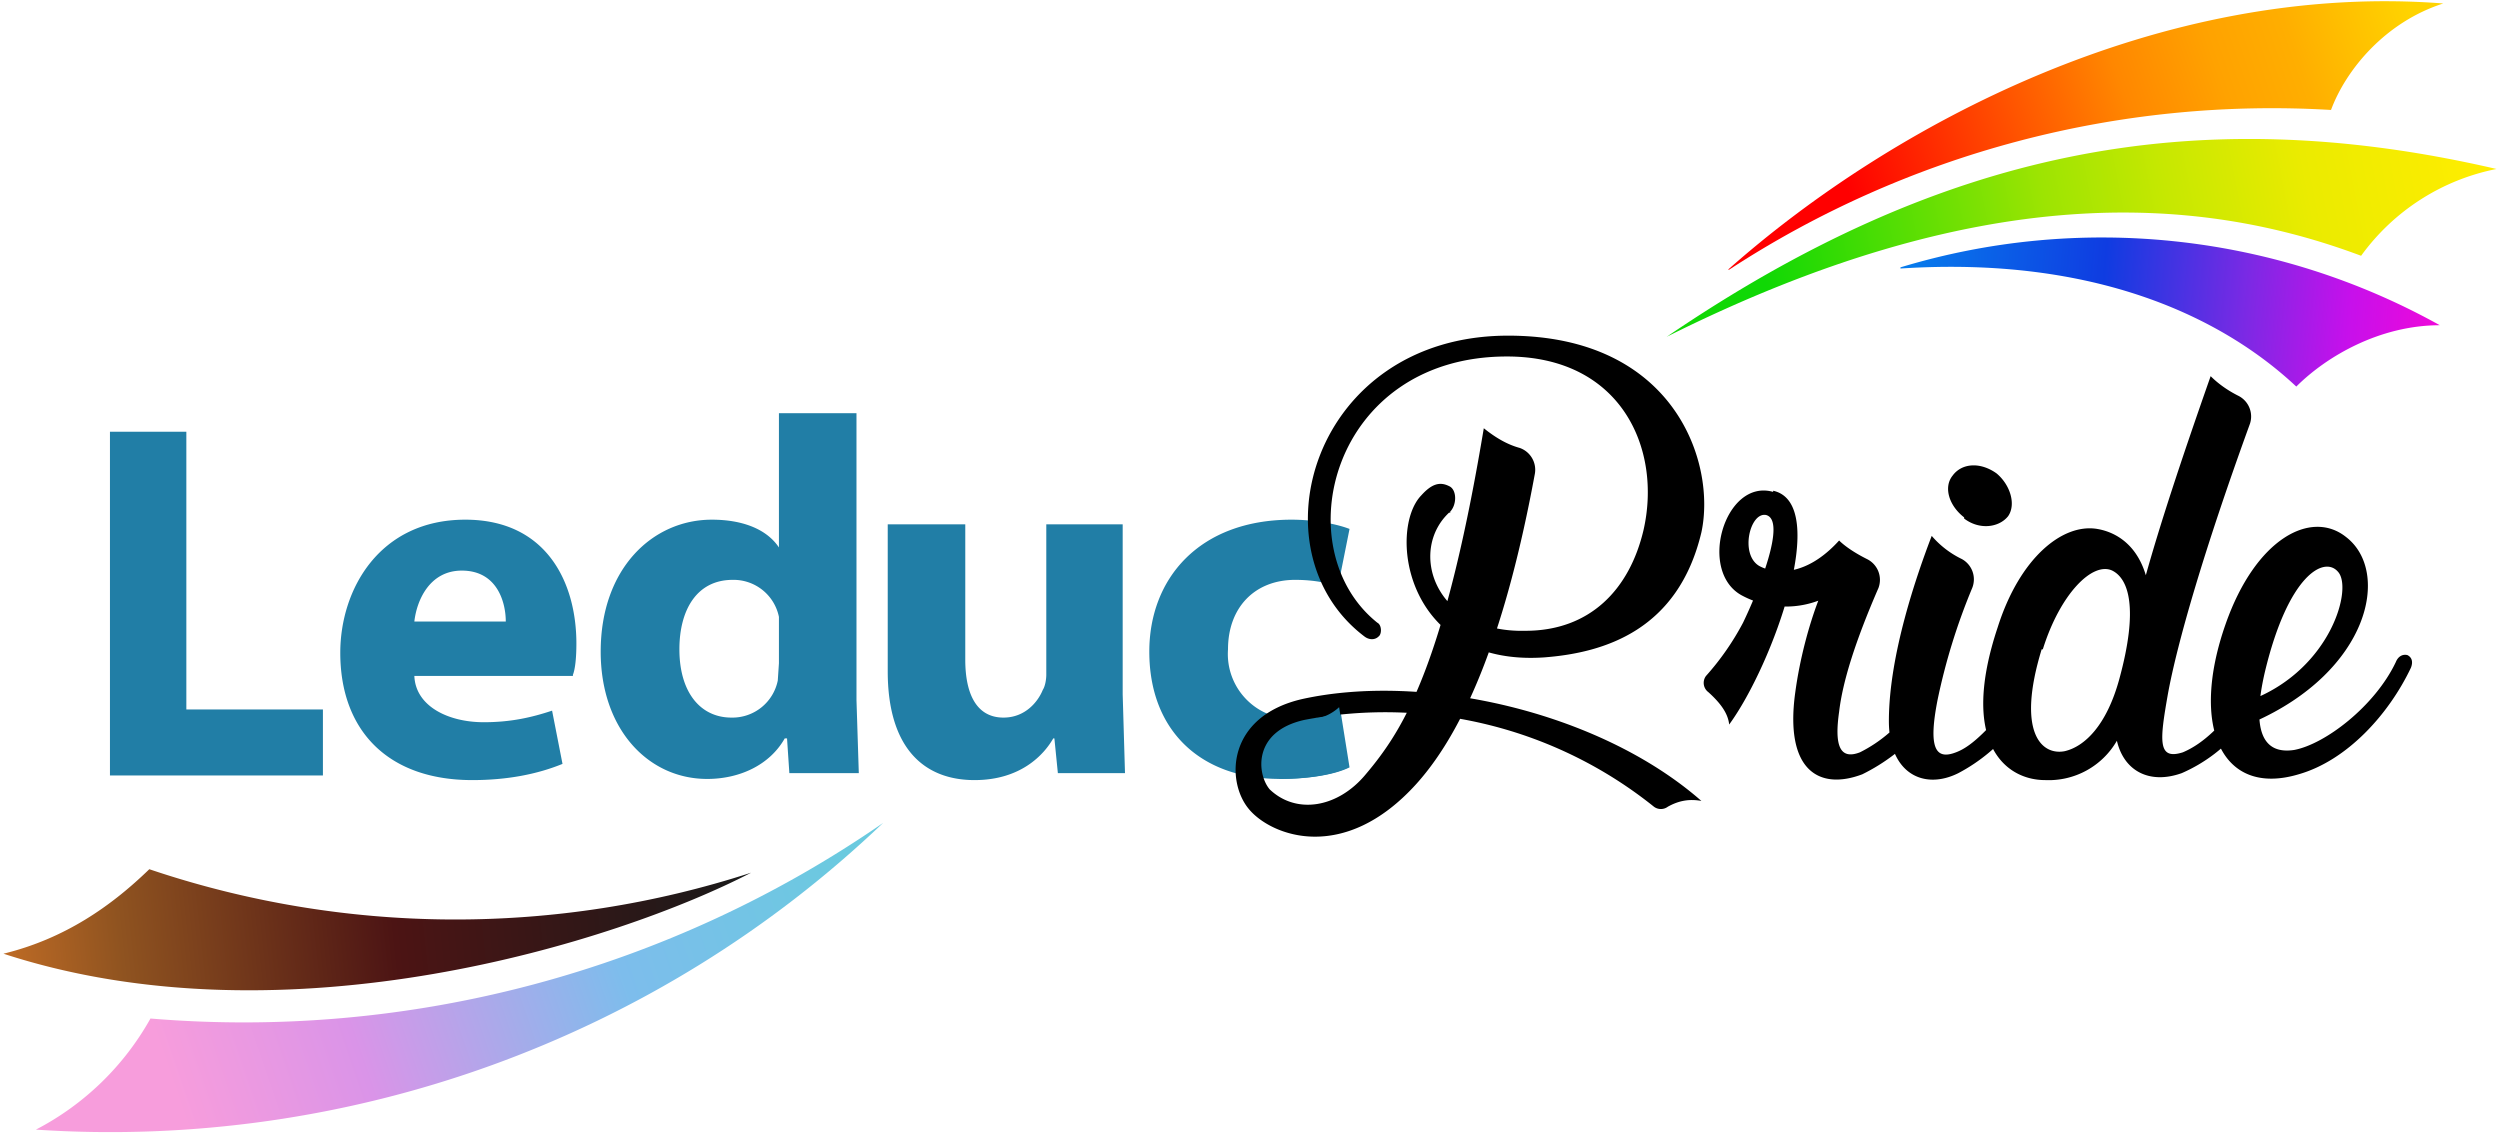
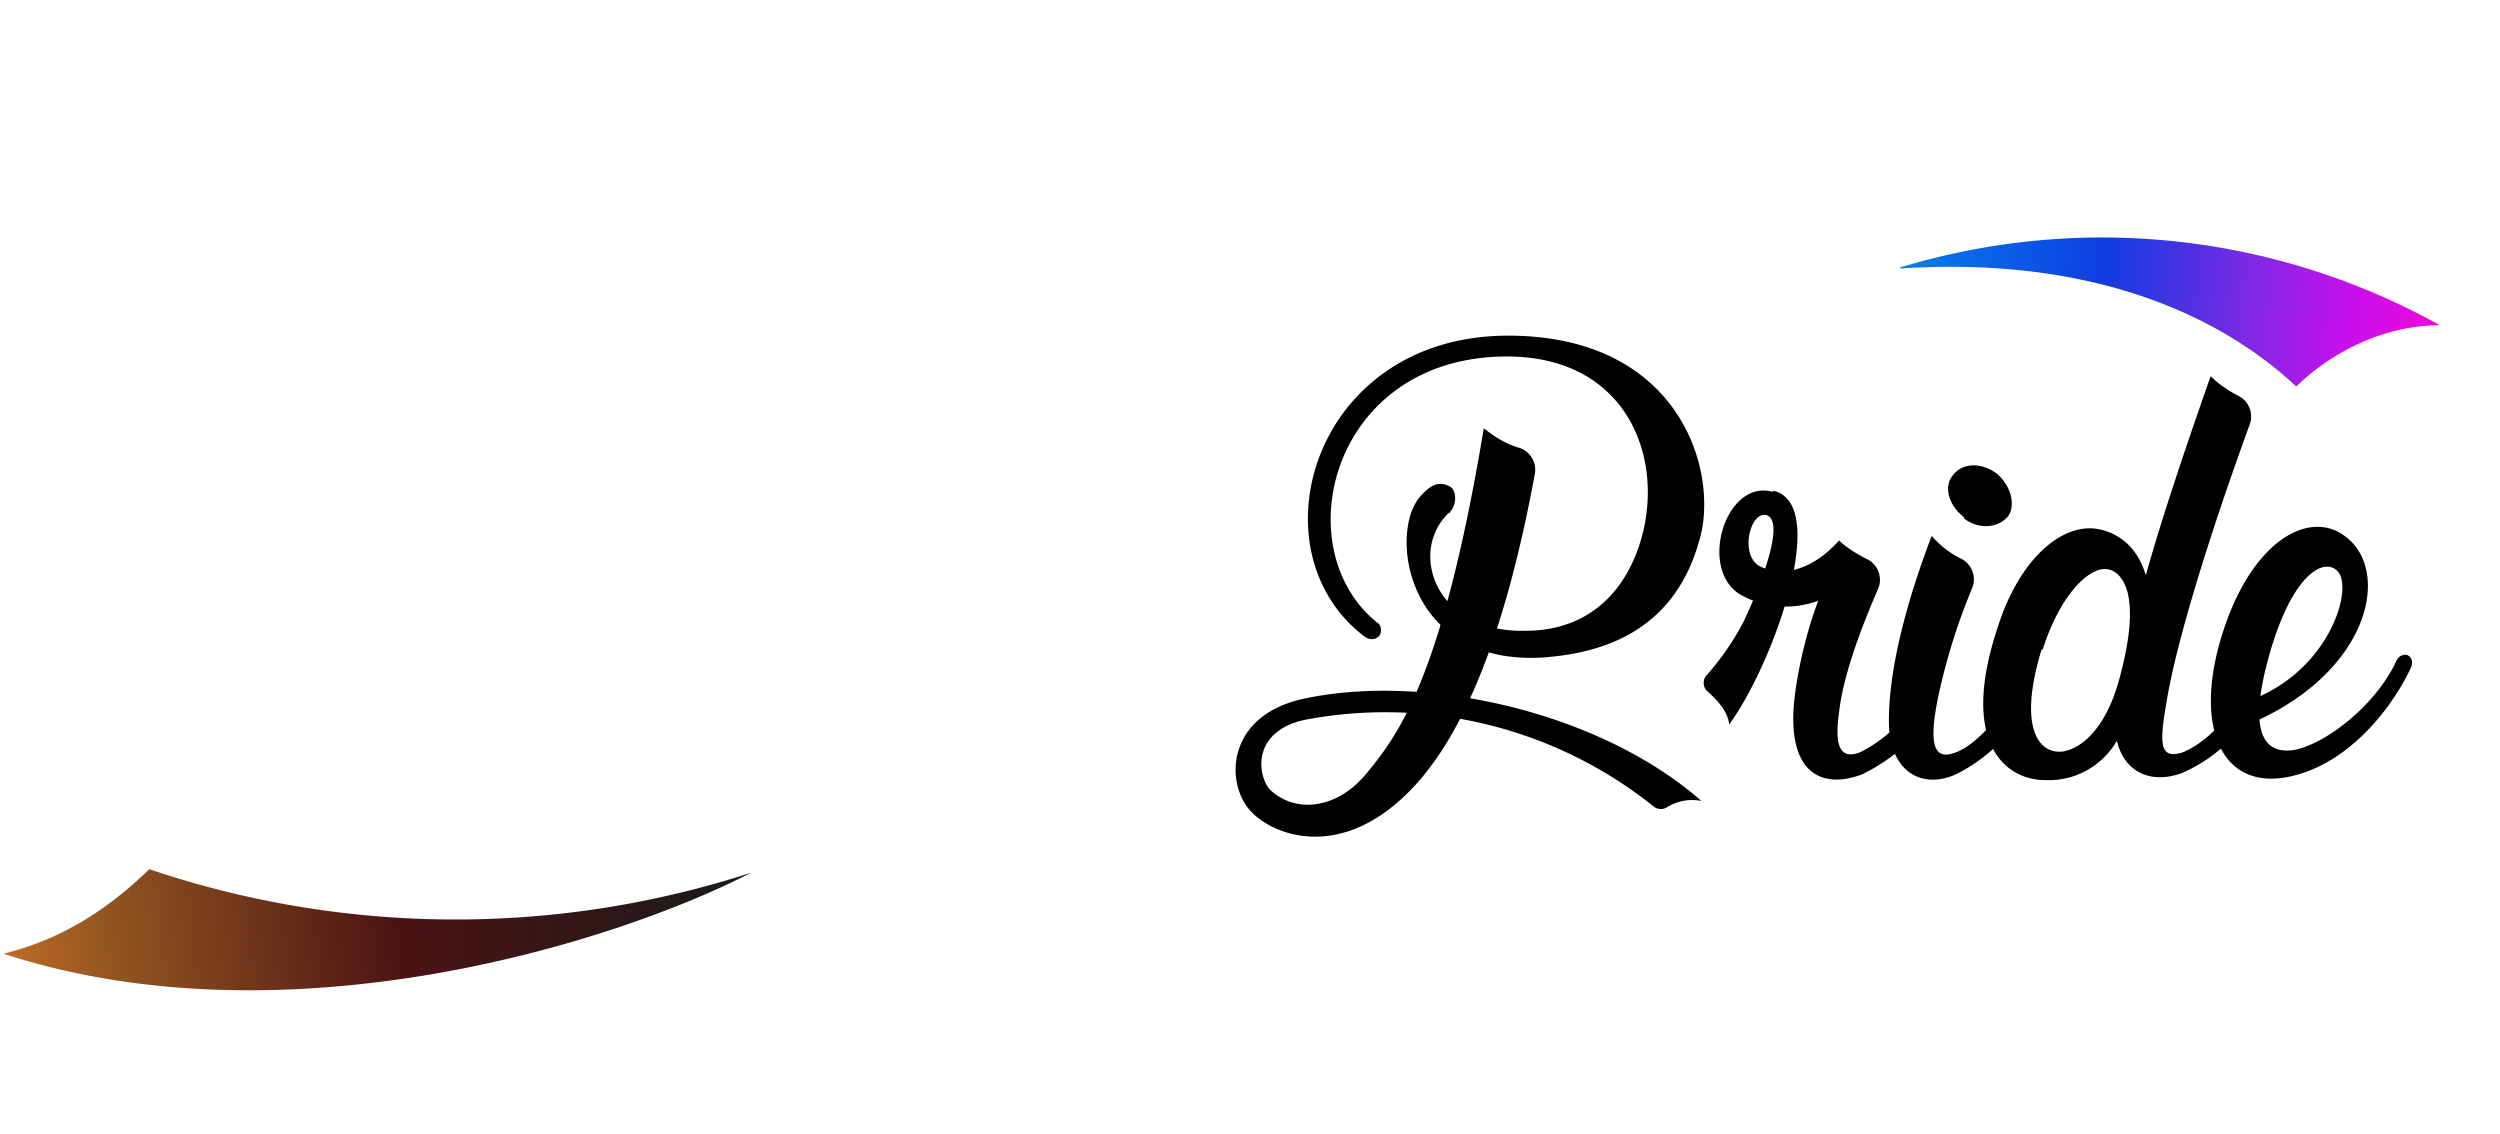
<svg xmlns="http://www.w3.org/2000/svg" viewBox="0 0 216 98">
  <defs>
    <linearGradient id="a" x1="0%" x2="100%" y1="51.3%" y2="48.7%">
      <stop offset="0%" stop-color="#BE6B25" />
      <stop offset="15.8%" stop-color="#8F5320" />
      <stop offset="52.7%" stop-color="#4C1414" />
      <stop offset="100%" stop-color="#1A1A1A" />
    </linearGradient>
    <linearGradient id="b" x1="0%" x2="100%" y1="56.6%" y2="43.4%">
      <stop offset="0%" stop-color="#F79DDC" />
      <stop offset="12.9%" stop-color="#F79DDC" />
      <stop offset="35.7%" stop-color="#DA94E8" />
      <stop offset="69.3%" stop-color="#7DBDEC" />
      <stop offset="100%" stop-color="#6ACADF" />
    </linearGradient>
    <linearGradient id="c" x1="1%" x2="99.6%" y1="47.6%" y2="50%">
      <stop offset="0%" stop-color="#077BEC" />
      <stop offset="36.7%" stop-color="#0F3CE1" />
      <stop offset="64.4%" stop-color="#7D29E4" />
      <stop offset="83.4%" stop-color="#C610EB" />
      <stop offset="100%" stop-color="#ED08DB" />
    </linearGradient>
    <linearGradient id="d" x1="0%" x2="100%" y1="52.8%" y2="47.2%">
      <stop offset="0%" stop-color="#10D805" />
      <stop offset="10.5%" stop-color="#10D805" />
      <stop offset="46%" stop-color="#9DE402" />
      <stop offset="60.8%" stop-color="#C6E801" />
      <stop offset="77.9%" stop-color="#EBEB00" />
      <stop offset="100%" stop-color="#FFED00" />
    </linearGradient>
    <linearGradient id="e" x1="0%" x2="100%" y1="57%" y2="43%">
      <stop offset="0%" stop-color="red" />
      <stop offset="14.1%" stop-color="red" />
      <stop offset="56.7%" stop-color="#FF8700" />
      <stop offset="70.8%" stop-color="#FFA200" />
      <stop offset="82.2%" stop-color="#FFAE00" />
      <stop offset="100%" stop-color="#FFD300" />
    </linearGradient>
  </defs>
-   <path fill="#217EA6" d="M9.5 67h18.4v-5.7H16.1v-24H9.5V67Zm40-8.7c.2-.5.3-1.5.3-2.7 0-5.3-2.6-10.7-9.6-10.7-7.4 0-10.8 6-10.8 11.5 0 6.7 4.1 11 11.4 11 3 0 5.6-.5 7.8-1.4l-.9-4.6c-1.8.6-3.6 1-5.9 1-3.1 0-5.9-1.4-6-4h13.8-.1Zm-13.7-4.6c.2-1.8 1.3-4.4 4.1-4.4 3.1 0 3.8 2.8 3.8 4.4h-7.9Zm31.5-18v11.6c-1-1.5-3-2.4-5.8-2.4-5.1 0-9.6 4.2-9.6 11.4 0 6.7 4.1 11 9.2 11 2.8 0 5.4-1.2 6.7-3.5h.2l.2 3h6l-.2-6.3V35.7h-6.7Zm0 21.6-.1 1.5a4 4 0 0 1-4 3.2c-2.7 0-4.5-2.2-4.5-5.9 0-3.4 1.5-6 4.6-6a4 4 0 0 1 4 3.2v4Zm29.7-12h-6.6v13c0 .4-.1 1-.3 1.3-.4 1-1.5 2.4-3.4 2.4-2.3 0-3.3-2-3.3-5V45.3h-6.7V58c0 6.6 3.1 9.4 7.5 9.4 4 0 6-2.2 6.8-3.6h.1l.3 3h5.8L97 60V45.4Zm18.8 16c-1 .5-2.2.8-3.8.8a5.6 5.6 0 0 1-5.9-6c0-3.6 2.3-6 5.8-6 1.7 0 3 .3 3.7.6l1-5c-1.3-.5-3.3-.8-5-.8-8 0-12.3 5.1-12.3 11.4 0 6.8 4.4 11 11.3 11 2.6 0 4.8-.4 6-1l-.8-5Z" />
  <path d="M125.3 44.2c-3.7 3.3-1.4 10.5 6.5 10.3 5.6 0 9-3.6 10.2-8.7 1.6-7-1.9-15-11.8-15-15.2 0-19.2 16.6-11.2 23 .4.2.4 1 .1 1.2-.3.3-.8.3-1.2 0-9.8-7.4-4.5-26 12.4-26 14.4 0 18 11 16.7 17-2 8.4-8.3 10.4-13.6 10.8-12 .8-13.5-11-10.6-14 .9-1 1.6-1.2 2.4-.8.7.3.7 1.7 0 2.3h.1Zm2.9-7.2c1 .8 2 1.4 3.1 1.7a2 2 0 0 1 1.3 2.3c-2.4 13-5.8 21.8-10.2 26.7-6.3 7-12.6 4.5-14.5 2.2-2-2.4-1.9-8 4.6-9.5 10.4-2.3 25.6 1 34.5 8.8-1.1-.2-2 0-2.9.5a1 1 0 0 1-1.2 0 37.1 37.1 0 0 0-30.2-7.5c-4.5 1-4.1 4.7-3 6 2.3 2.2 5.9 1.6 8.3-1.3 1.7-2 3-4 4.2-6.7 2.8-6.2 4.7-15.4 6-23.2Zm25 5.4c5 1.1 0 15-3.8 20.2-.1-1-.8-1.9-1.8-2.8a1 1 0 0 1-.2-1.4 23 23 0 0 0 3.2-4.6c1.3-2.7 3.8-8.8 2-9.3-1.4-.3-2.3 3.4-.6 4.4 1.3.7 4 1 6.9-2.2.4.4 1.2 1 2.4 1.6a2 2 0 0 1 1 2.5c-2 4.6-3.1 8.1-3.4 10.7-.4 2.8 0 4.2 1.8 3.5a12 12 0 0 0 4.5-3.9c.3-.3 1 1.8.7 2a16.4 16.4 0 0 1-5 3.8c-3.7 1.4-6.7-.3-5.8-7 .4-3 1.2-5.9 2-8a8 8 0 0 1-6.5-.4c-4-2-1.6-10.2 2.6-9ZM174 62.8a15 15 0 0 1-4.8 4c-3 1.5-6 0-6-4.5 0-5.7 2.4-12.6 3.7-16a8 8 0 0 0 2.6 2 2 2 0 0 1 .9 2.5 53.1 53.1 0 0 0-3 9.7c-.8 4.1-.2 5.2 1.6 4.5 1.6-.6 3-2.4 4.5-3.9 1-.9 1.3 1 .6 1.7h-.1Zm-4.3-18c1.3 1 3 .8 3.8-.2.7-1 .2-2.7-1-3.7-1.4-1-3-.9-3.8.2-.8 1-.3 2.6 1 3.6ZM191 32.5c.6.6 1.4 1.2 2.4 1.7a2 2 0 0 1 1 2.4c-4 11-6.3 19-7.1 23.4-.7 4-.9 5.7 1.3 5 1.9-.8 3.4-2.5 4.6-4 .8-1 1.4.8.5 1.8a13.5 13.5 0 0 1-5.2 4c-2.8 1-5-.2-5.6-2.8a6.8 6.8 0 0 1-6.2 3.4c-3.5 0-7.4-3.3-4.1-13.2 1.9-6 5.6-9 8.6-8.5 1.2.2 3.3 1 4.2 4 1.2-4.3 3-9.8 5.6-17.2Zm-14.6 23.6c-2.2 7.2 0 9.2 2 8.8 1.7-.4 3.6-2.2 4.7-6.2 1.7-6.2.8-8.7-.6-9.4-1.7-.8-4.5 2-6 6.8h-.1Zm21.8 8.7c2.7-.5 7-3.8 8.8-7.6.2-.5.6-.7 1-.6.4.2.5.6.3 1.1-1.9 4-5.5 8-9.7 9.2-6.7 2-9.4-4.2-6.3-13 2.6-7.4 7.4-9.9 10.4-7.5 3.9 3 2 11.6-8 16-.8.3-.8-1.7 0-2 6.7-2.7 8.6-9.6 7.3-11-1.2-1.4-4.3.3-6.3 8.6-1.2 5.1-.2 7.2 2.5 6.8Z" />
-   <path fill="#217EA6" d="M115.7 61.1a4 4 0 0 1-2 1l-3.2 5.2c2.6 0 4.8-.4 6-1l-.8-5.2Z" />
  <path fill="url(#a)" d="M12.9 75.1c-3.3 3.2-7.3 6-12.6 7.3 24.5 8 53-1 64.6-7a82.7 82.7 0 0 1-52-.3Z" />
-   <path fill="url(#b)" d="M13 88a24 24 0 0 1-9.9 9.6c27 1.8 53.6-7.8 73.2-26.5A97.1 97.1 0 0 1 13 88Z" />
  <path fill="url(#c)" d="M164.2 23.1a60 60 0 0 1 46.6 5c-5.2 0-9.8 2.7-12.4 5.3-6.4-6-17.4-11.3-34.2-10.2Z" />
-   <path fill="url(#d)" d="M144 29.1c23.5-16 45.4-20.6 71.7-14.5a19 19 0 0 0-11.7 7.5c-14.4-5.4-33.2-6.4-60 7Z" />
-   <path fill="url(#e)" d="M149.3 23.3c14.1-12.5 37.3-24.9 61.8-23-5 1.6-8.4 5.7-9.7 9.2a85.8 85.8 0 0 0-52 13.8h-.1Z" />
</svg>